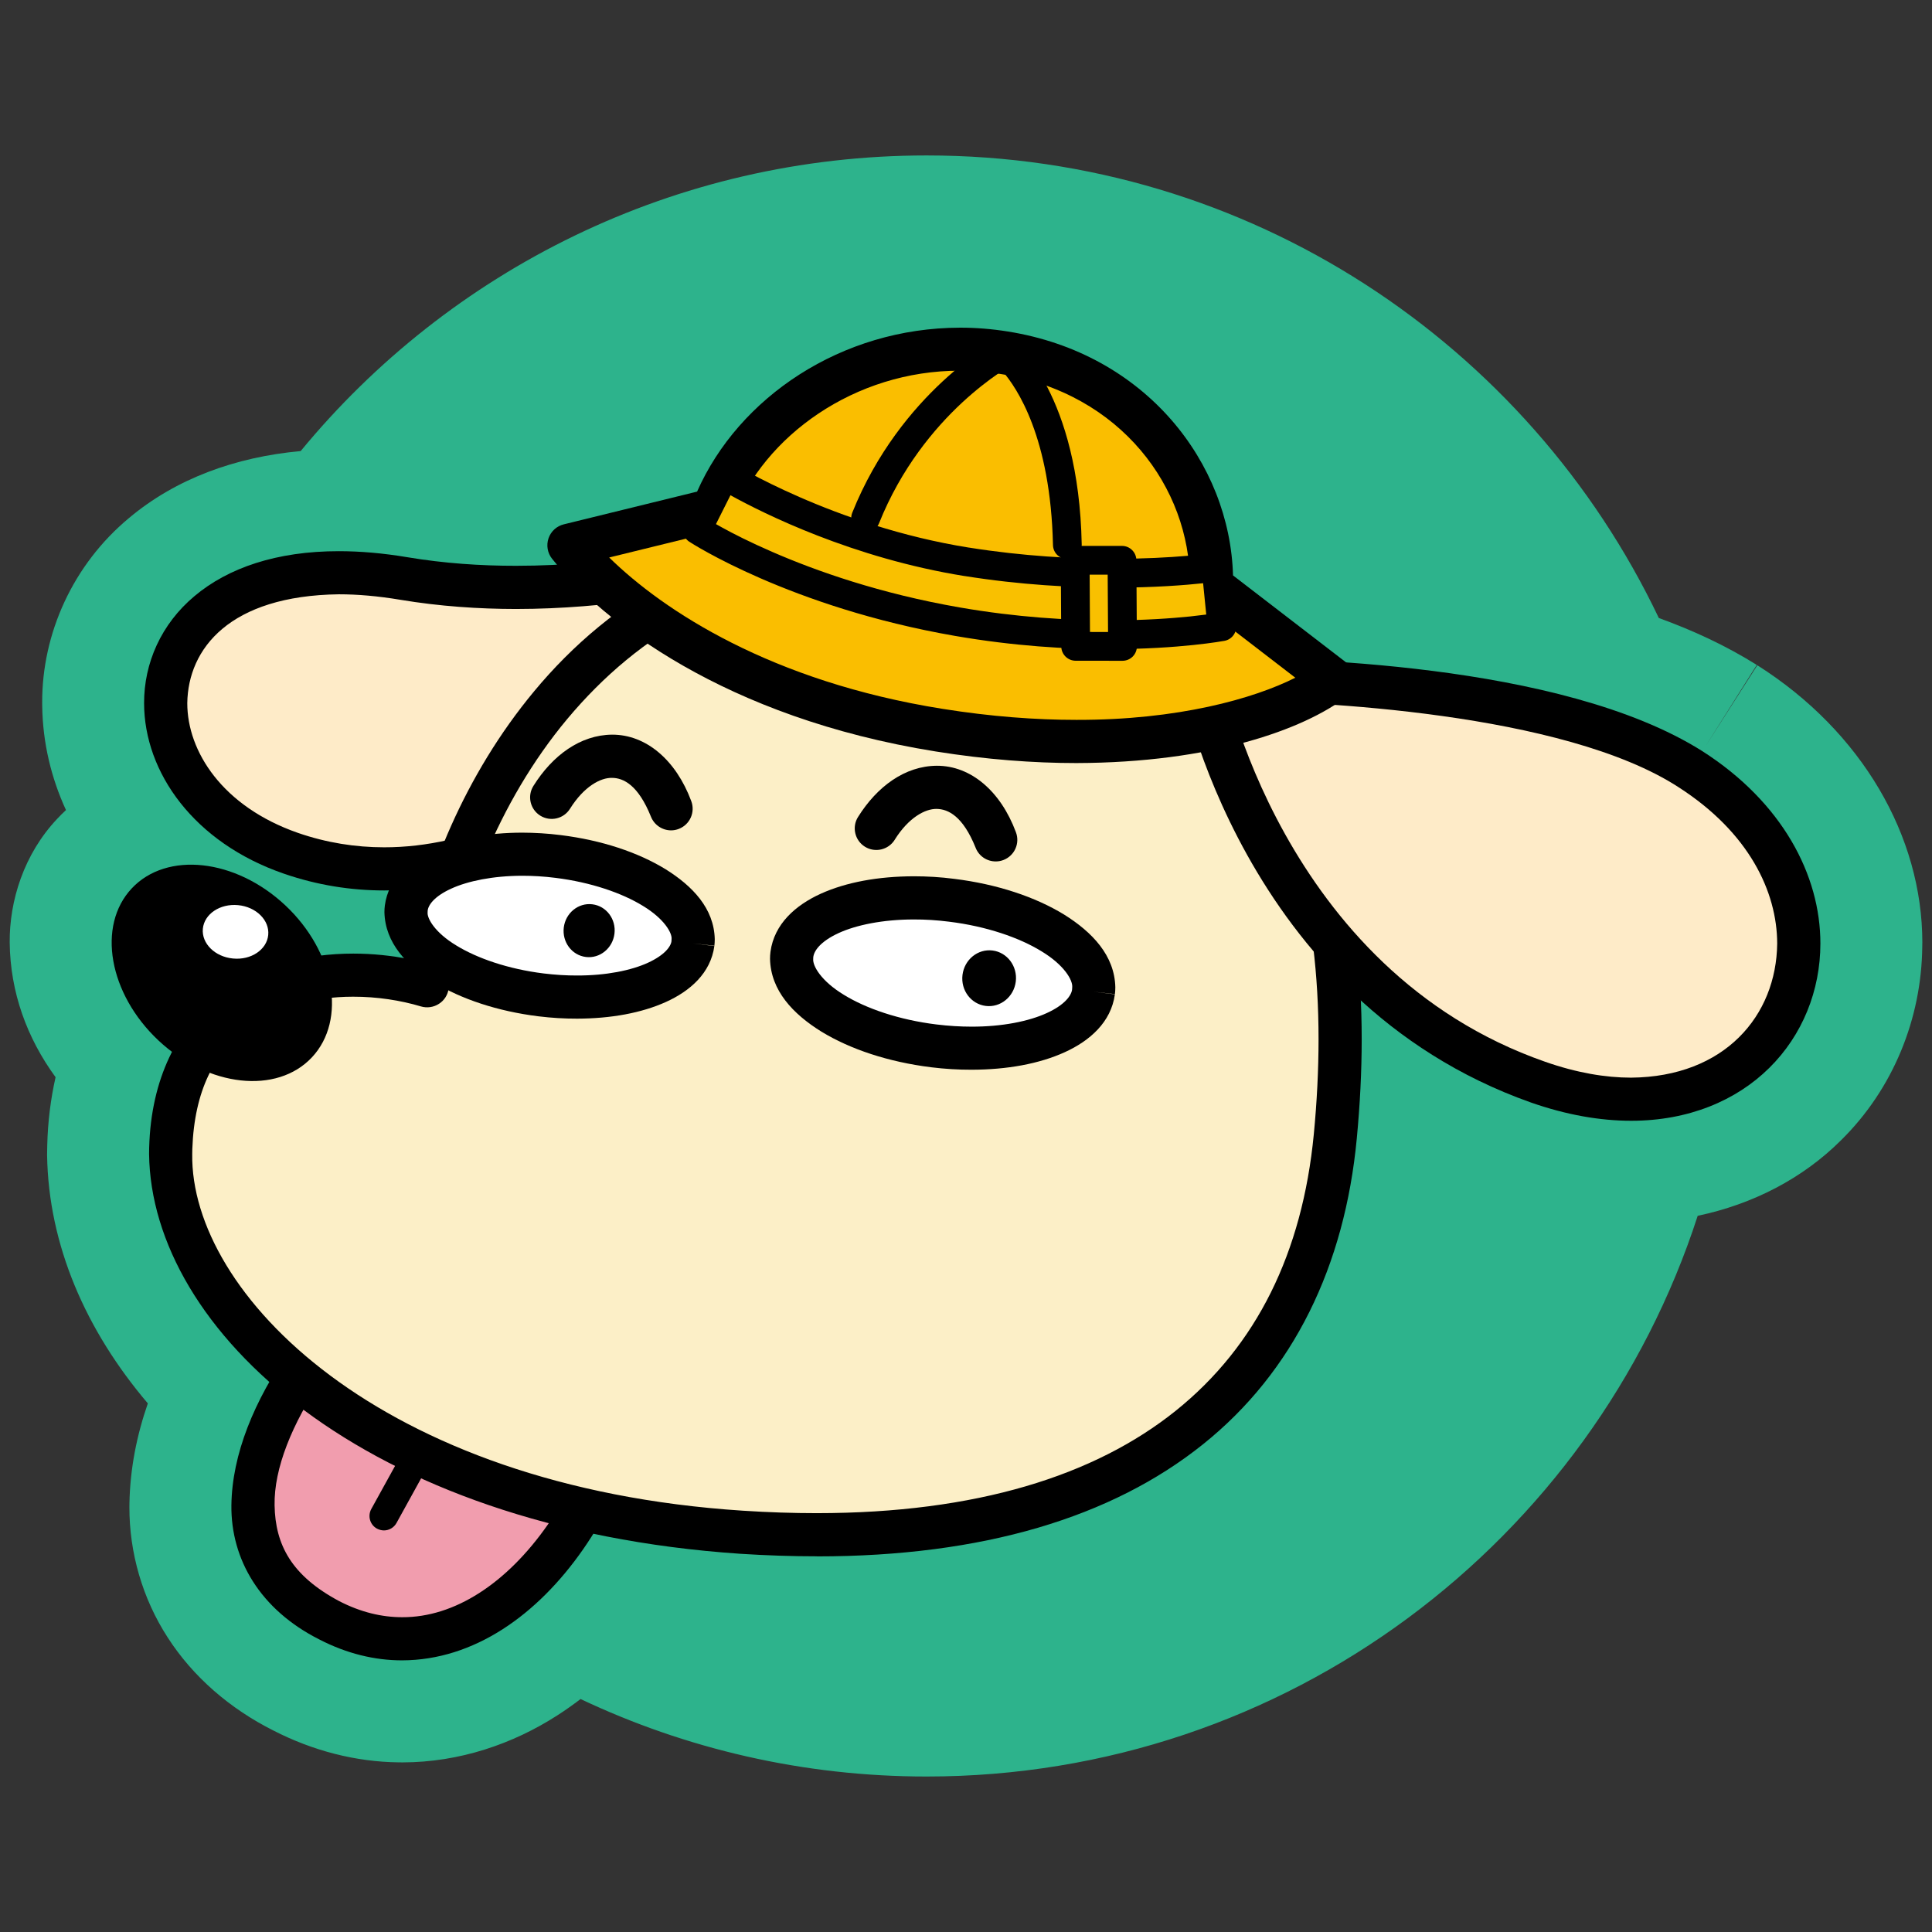
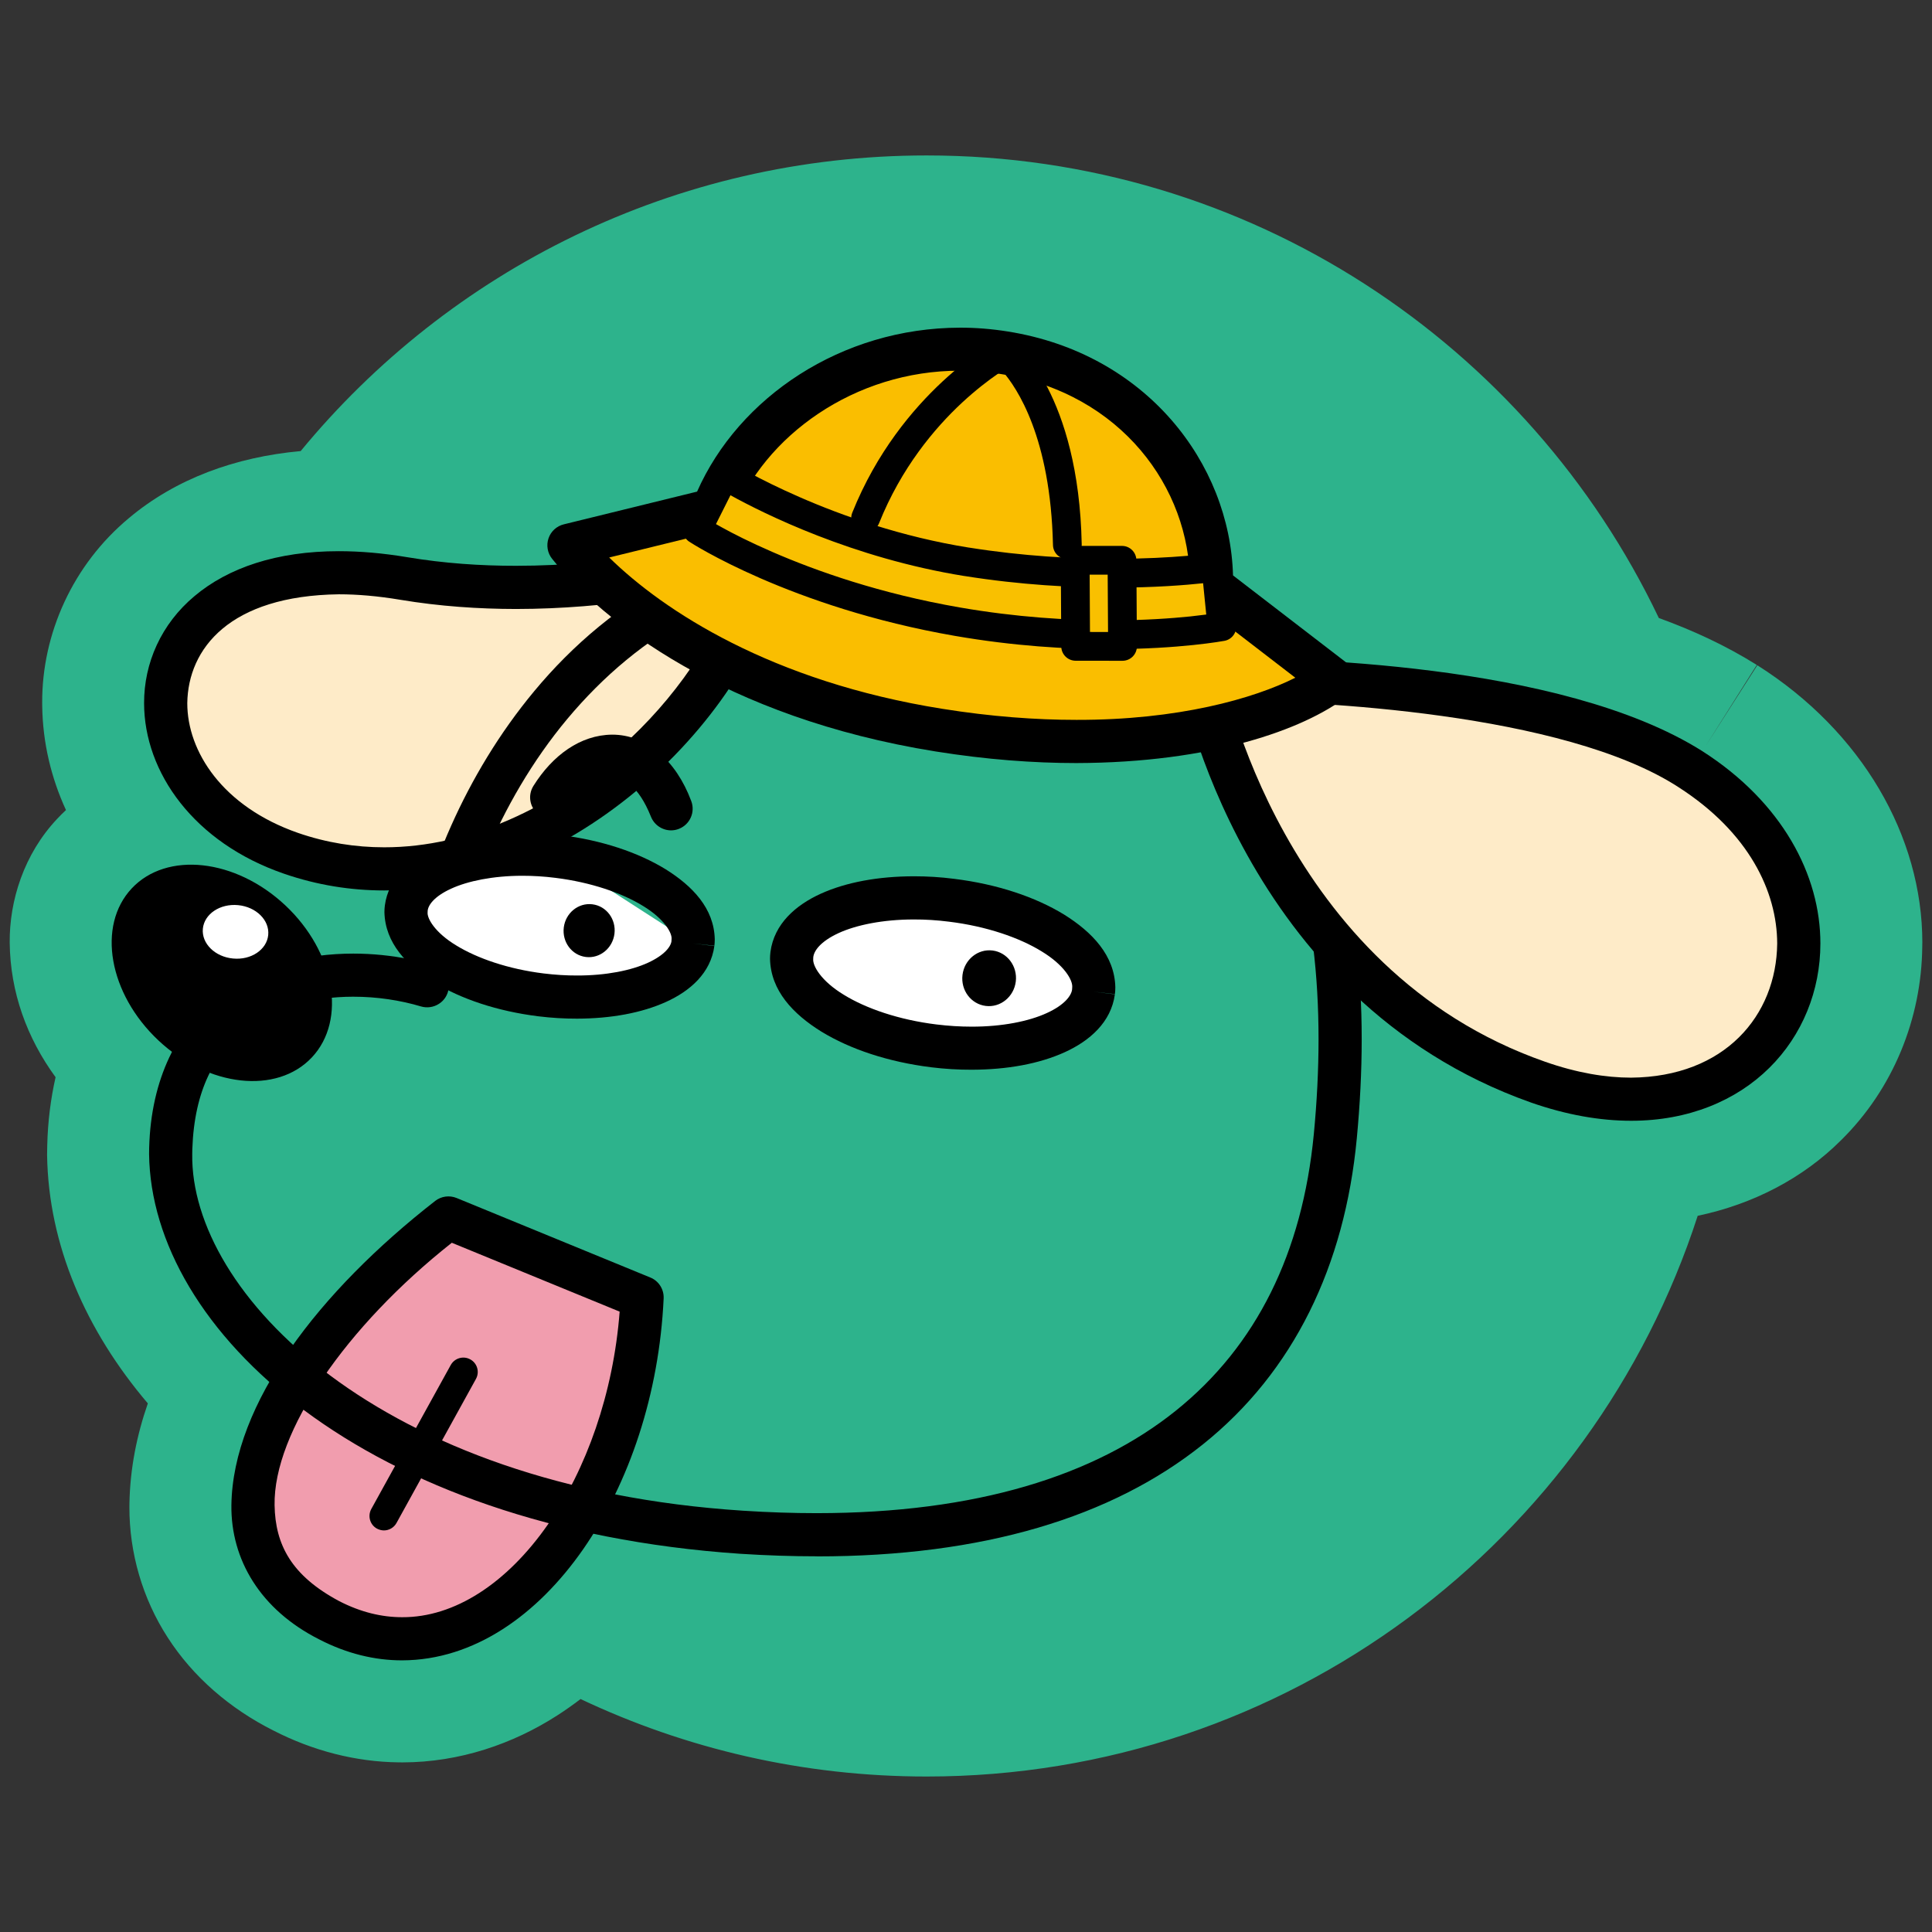
<svg xmlns="http://www.w3.org/2000/svg" version="1.1" id="レイヤー_1" x="0px" y="0px" width="48px" height="48px" viewBox="0 0 48 48" enable-background="new 0 0 48 48" xml:space="preserve">
  <rect x="0" y="0" width="48" height="48" fill="#333333" stroke="none" />
  <g>
    <path fill="#2DB38C" d="M47.76,23.421c0.001-2.648-1.505-5.25-4.1-6.893l-1.265,1.977c0,0,0-0.001,0-0.001l1.252-1.984   c-0.773-0.484-1.593-0.861-2.434-1.166C37.976,8.559,31.048,3.862,23.022,3.862c-6.264,0-11.859,2.86-15.552,7.345   c-1.62,0.147-3.102,0.686-4.266,1.664c-1.396,1.161-2.162,2.873-2.156,4.587v0.006c0,0.018,0,0.046,0.001,0.08   c0.013,0.907,0.221,1.779,0.59,2.582c-0.074,0.068-0.146,0.14-0.216,0.215c-0.831,0.879-1.19,2.04-1.182,3.075   c0.013,1.235,0.428,2.372,1.14,3.347c-0.122,0.539-0.193,1.104-0.207,1.688c-0.001,0.04-0.004,0.121-0.004,0.219v0.03   c0.035,2.237,0.962,4.354,2.503,6.167c-0.273,0.785-0.441,1.613-0.457,2.484c0,0.018-0.001,0.048-0.001,0.091   c-0.003,1.131,0.323,2.273,0.954,3.245c0.628,0.975,1.545,1.766,2.627,2.309c0.976,0.501,2.044,0.778,3.112,0.789   c0.013,0,0.027,0,0.039,0c0.015,0.001,0.029,0.001,0.044,0.001c0.002,0,0.004,0,0.006,0c1.426-0.001,2.754-0.463,3.848-1.167   c0.2-0.128,0.392-0.265,0.579-0.407c2.607,1.233,5.52,1.925,8.596,1.925c8.955,0,16.541-5.847,19.159-13.931   c1.37-0.287,2.611-0.929,3.559-1.875c1.299-1.278,2.002-3.025,2.02-4.811c0.001-0.028,0.001-0.051,0.001-0.07   c0-0.003,0-0.006,0-0.009V23.44C47.76,23.433,47.76,23.426,47.76,23.421z" />
    <g>
      <g>
        <path fill="#FEEBC8" d="M18.981,13.693C18.316,17.85,12.603,23.06,7.229,21.2c-4.813-1.666-4.164-7.992,2.805-6.827     C14.577,15.132,18.981,13.693,18.981,13.693z" />
        <path d="M7.053,21.706c-2.226-0.766-3.472-2.51-3.473-4.237l0,0c-0.003-0.99,0.422-1.966,1.255-2.661l0,0     c0.831-0.699,2.039-1.115,3.585-1.114l0,0c0.527,0,1.093,0.048,1.701,0.15l0,0c0.914,0.153,1.826,0.214,2.699,0.213l0,0     c2.481,0.001,4.631-0.495,5.537-0.74l0,0c0.302-0.082,0.458-0.133,0.458-0.133v-0.001c0.177-0.059,0.373-0.018,0.515,0.102l0,0     c0.141,0.12,0.21,0.308,0.181,0.492l0,0c-0.318,1.951-1.594,3.997-3.383,5.598l0,0c-1.789,1.594-4.115,2.745-6.584,2.748l0,0     C8.719,22.123,7.881,21.992,7.053,21.706L7.053,21.706z M4.653,17.469c-0.001,1.199,0.873,2.57,2.75,3.224l0,0     c0.712,0.246,1.429,0.358,2.14,0.358l0,0c2.124,0.003,4.232-1.013,5.87-2.476l0,0c1.361-1.209,2.381-2.723,2.833-4.123l0,0     c-1.103,0.274-3.112,0.677-5.427,0.678l0,0c-0.922-0.001-1.893-0.065-2.876-0.229l0,0c-0.555-0.093-1.063-0.136-1.524-0.136l0,0     C5.701,14.801,4.673,16.116,4.653,17.469L4.653,17.469z" />
      </g>
      <g>
        <g>
          <g>
            <path fill="#F19DAE" d="M11.142,30.261c-4.319,3.332-6.786,8.021-2.961,9.994c3.776,1.95,7.526-2.59,7.773-8.019L11.142,30.261       z" />
            <path d="M7.934,40.732c-1.466-0.738-2.201-1.988-2.185-3.335l0,0c0.033-2.525,2.18-5.313,5.064-7.561l0,0       c0.152-0.117,0.353-0.144,0.531-0.072l0,0l4.812,1.975c0.21,0.085,0.342,0.293,0.332,0.52l0,0       c-0.11,2.374-0.854,4.581-1.998,6.229l0,0c-1.14,1.639-2.717,2.758-4.499,2.763l0,0C9.311,41.252,8.613,41.083,7.934,40.732       L7.934,40.732z M6.822,37.397c0.017,0.984,0.421,1.75,1.604,2.382l0,0c0.54,0.278,1.06,0.4,1.566,0.4l0,0       c1.3,0.006,2.6-0.841,3.619-2.302l0,0c0.955-1.371,1.628-3.255,1.784-5.29l0,0l-4.17-1.711       C8.594,32.955,6.79,35.579,6.822,37.397L6.822,37.397z M10.938,30.758l0.205-0.496L10.938,30.758L10.938,30.758z" />
          </g>
          <g>
            <line fill="none" x1="9.538" y1="37.665" x2="11.512" y2="34.087" />
            <path d="M9.365,37.978c-0.173-0.095-0.235-0.312-0.141-0.486l0,0l1.975-3.579c0.096-0.172,0.313-0.235,0.486-0.139l0,0       c0.173,0.095,0.235,0.312,0.14,0.485l0,0l-1.974,3.579c-0.065,0.118-0.188,0.185-0.314,0.185l0,0       C9.479,38.022,9.42,38.007,9.365,37.978L9.365,37.978z" />
          </g>
        </g>
        <g>
-           <path fill="#FCEFC7" d="M23.082,13.702c-8.19-0.786-11.913,6.436-12.468,10.789c-2.439-0.723-6.246-0.134-6.372,4.042      c-0.119,3.933,4.872,8.917,14.181,9.533c9.308,0.616,14.124-3.282,14.752-9.834C33.92,20.453,31.272,14.486,23.082,13.702z" />
          <path d="M20.292,38.666c-0.614,0-1.249-0.021-1.904-0.063l0,0C9.033,37.968,3.755,33.042,3.704,28.67l0,0      c0-0.054,0.001-0.105,0.002-0.153l0,0c0.046-1.732,0.716-2.994,1.698-3.764l0,0c0.979-0.772,2.208-1.061,3.373-1.061l0,0      c0.479,0,0.95,0.049,1.397,0.139l0,0c0.373-2.069,1.36-4.567,3.097-6.657l0,0c1.901-2.29,4.753-4.072,8.596-4.067l0,0      c0.411,0,0.833,0.02,1.266,0.062l0,0l0,0c3.767,0.354,6.49,1.81,8.224,4.06l0,0c1.736,2.248,2.474,5.228,2.474,8.591l0,0      c0,0.8-0.042,1.623-0.122,2.466l0,0c-0.299,3.157-1.564,5.793-3.827,7.602l0,0c-2.261,1.81-5.464,2.78-9.585,2.78l0,0      C20.295,38.666,20.293,38.666,20.292,38.666L20.292,38.666z M6.07,25.595c-0.723,0.58-1.24,1.468-1.292,2.955l0,0      c-0.001,0.043-0.002,0.083-0.002,0.121l0,0c-0.051,3.448,4.635,8.276,13.683,8.862l0,0c0.633,0.041,1.244,0.061,1.833,0.061l0,0      c3.962-0.001,6.907-0.93,8.919-2.544l0,0c2.011-1.615,3.145-3.927,3.43-6.867l0,0c0.078-0.812,0.118-1.601,0.118-2.363l0,0      c0-3.213-0.709-5.943-2.25-7.935l0,0c-1.542-1.989-3.924-3.305-7.478-3.648l0,0l0.051-0.534l-0.051,0.533      c-0.4-0.038-0.787-0.057-1.163-0.057l0,0c-3.503,0.004-6.014,1.581-7.772,3.681l0,0c-1.752,2.097-2.702,4.735-2.949,6.699l0,0      c-0.02,0.156-0.108,0.296-0.24,0.38l0,0c-0.132,0.086-0.295,0.11-0.446,0.066l0,0c-0.51-0.153-1.095-0.243-1.685-0.242l0,0      c-0.003,0-0.006,0-0.009,0l0,0C7.781,24.764,6.793,25.02,6.07,25.595L6.07,25.595z" />
        </g>
-         <path d="M16.18,23.97c-0.089,0.929-0.542,1.254-1.056,1.204c-0.515-0.049-0.898-0.453-0.808-1.383     c0.088-0.93,0.542-1.255,1.056-1.206C15.887,22.635,16.269,23.04,16.18,23.97z" />
        <path d="M16.171,20.286c-0.315-0.779-0.678-0.958-0.965-0.96l0,0c-0.283-0.007-0.696,0.21-1.045,0.768l0,0l0,0     c-0.157,0.251-0.488,0.327-0.739,0.17l0,0c-0.251-0.157-0.327-0.488-0.169-0.739l0,0c0.474-0.758,1.165-1.266,1.954-1.273l0,0     c0.85-0.002,1.588,0.635,1.966,1.648l0,0c0.106,0.276-0.031,0.586-0.307,0.693l0,0c-0.063,0.025-0.129,0.037-0.193,0.037l0,0     C16.457,20.63,16.254,20.499,16.171,20.286L16.171,20.286z" />
        <g>
          <path d="M7.75,26.269c-0.87,0.928-2.576,0.74-3.813-0.419C2.701,24.69,2.403,23,3.273,22.072      c0.869-0.927,2.576-0.74,3.813,0.419C8.322,23.65,8.619,25.341,7.75,26.269z" />
          <path fill="#FFFFFF" d="M6.664,23.229c-0.035,0.366-0.427,0.629-0.875,0.585c-0.449-0.042-0.784-0.374-0.749-0.74      c0.035-0.366,0.427-0.629,0.876-0.586C6.364,22.531,6.699,22.863,6.664,23.229z" />
        </g>
-         <path d="M24.455,24.762c-0.089,0.931-0.542,1.255-1.056,1.206c-0.515-0.05-0.898-0.454-0.808-1.384     c0.088-0.93,0.541-1.255,1.056-1.206C24.161,23.427,24.543,23.833,24.455,24.762z" />
-         <path d="M24.238,21.059c-0.314-0.78-0.678-0.957-0.966-0.962l0,0c-0.283-0.005-0.697,0.211-1.045,0.769l0,0h0.001     c-0.158,0.25-0.488,0.327-0.74,0.17l0,0c-0.251-0.157-0.328-0.489-0.17-0.739l0,0c0.474-0.758,1.165-1.266,1.954-1.272l0,0     c0.85-0.004,1.589,0.634,1.967,1.648l0,0c0.107,0.276-0.031,0.586-0.307,0.693l0,0c-0.063,0.025-0.128,0.036-0.192,0.036l0,0     C24.523,21.403,24.32,21.273,24.238,21.059L24.238,21.059z" />
        <g>
          <g>
-             <path fill="#FFFFFF" d="M17.215,23.44c-0.118,0.949-1.807,1.521-3.773,1.278c-1.967-0.242-3.466-1.208-3.349-2.157       c0.118-0.95,1.807-1.523,3.774-1.279C15.834,21.524,17.333,22.49,17.215,23.44z" />
+             <path fill="#FFFFFF" d="M17.215,23.44c-0.118,0.949-1.807,1.521-3.773,1.278c-1.967-0.242-3.466-1.208-3.349-2.157       c0.118-0.95,1.807-1.523,3.774-1.279z" />
            <path d="M13.377,25.25c-1.014-0.126-1.917-0.427-2.603-0.847l0,0c-0.671-0.418-1.205-0.976-1.223-1.74l0,0       c0-0.054,0.003-0.114,0.011-0.17l0,0c0.091-0.673,0.606-1.121,1.201-1.39l0,0c0.609-0.276,1.369-0.415,2.211-0.416l0,0       c0.309,0.001,0.631,0.019,0.959,0.061l0,0c1.014,0.126,1.916,0.427,2.602,0.847l0,0c0.671,0.418,1.206,0.974,1.223,1.739l0,0       c0,0.058-0.004,0.114-0.009,0.163l0,0l-0.533-0.058l0.532,0.065c-0.091,0.673-0.606,1.12-1.202,1.389l0,0       c-0.608,0.275-1.368,0.413-2.209,0.415l0,0C14.025,25.309,13.704,25.29,13.377,25.25L13.377,25.25z M11.208,22.079       c-0.43,0.196-0.574,0.417-0.583,0.554l0,0c-0.001,0.004-0.001,0.015-0.001,0.03l0,0c-0.018,0.151,0.179,0.505,0.711,0.826l0,0       c0.518,0.319,1.293,0.588,2.172,0.696l0,0c0.285,0.035,0.563,0.052,0.829,0.051l0,0c0.719,0.002,1.349-0.126,1.765-0.318l0,0       c0.421-0.194,0.568-0.408,0.582-0.538l0,0h-0.001c0.002-0.02,0.003-0.035,0.003-0.047l0,0c0.017-0.151-0.179-0.504-0.711-0.826       l0,0c-0.517-0.319-1.293-0.588-2.174-0.697l0,0c-0.283-0.036-0.56-0.052-0.826-0.052l0,0c-0.002,0-0.004,0-0.006,0l0,0       C12.25,21.76,11.623,21.888,11.208,22.079L11.208,22.079z" />
          </g>
          <path d="M15.266,23.199c-0.045,0.361-0.363,0.62-0.71,0.577c-0.349-0.043-0.593-0.371-0.549-0.733      c0.045-0.361,0.362-0.619,0.71-0.576C15.065,22.509,15.311,22.837,15.266,23.199z" />
        </g>
        <g>
          <g>
            <path fill="#FFFFFF" d="M27.168,24.64c-0.123,0.998-1.901,1.601-3.97,1.344c-2.069-0.255-3.647-1.272-3.524-2.27       c0.123-0.999,1.901-1.602,3.97-1.346C25.714,22.623,27.291,23.64,27.168,24.64z" />
            <path d="M23.133,26.516c-1.064-0.133-2.01-0.448-2.728-0.887l0,0c-0.703-0.437-1.256-1.018-1.274-1.806l0,0       c0-0.055,0.003-0.116,0.011-0.175l0,0c0.093-0.695,0.626-1.16,1.248-1.443l0,0c0.635-0.288,1.432-0.432,2.314-0.434l0,0       c0.325,0,0.662,0.019,1.006,0.064l0,0c1.064,0.132,2.01,0.448,2.727,0.887l0,0c0.702,0.438,1.256,1.018,1.273,1.807l0,0       c0,0.059-0.004,0.115-0.01,0.169l0,0l-0.533-0.059l0.532,0.065c-0.094,0.694-0.627,1.157-1.248,1.439l0,0       c-0.635,0.288-1.432,0.433-2.315,0.434l0,0C23.812,26.578,23.475,26.558,23.133,26.516L23.133,26.516z M20.835,23.182       c-0.456,0.21-0.618,0.447-0.63,0.607l0,0c0,0.004-0.001,0.016-0.001,0.034l0,0c-0.017,0.175,0.198,0.551,0.762,0.893l0,0       c0.549,0.339,1.369,0.622,2.297,0.736l0,0c0.301,0.037,0.595,0.055,0.875,0.055l0,0c0.76,0.002,1.427-0.134,1.87-0.338l0,0       c0.45-0.205,0.613-0.44,0.628-0.589l0,0l0,0c0.002-0.022,0.003-0.038,0.003-0.051l0,0c0.017-0.176-0.198-0.552-0.761-0.893l0,0       c-0.55-0.339-1.368-0.623-2.3-0.737l0,0c-0.299-0.038-0.592-0.056-0.873-0.055l0,0c-0.004,0-0.008,0-0.012,0l0,0       C21.937,22.845,21.275,22.98,20.835,23.182L20.835,23.182z" />
          </g>
          <path d="M25.237,24.386c-0.047,0.38-0.382,0.652-0.747,0.606c-0.366-0.046-0.624-0.39-0.577-0.771      c0.047-0.38,0.381-0.652,0.747-0.606C25.025,23.661,25.283,24.006,25.237,24.386z" />
        </g>
      </g>
      <g>
        <path fill="#FEEBC8" d="M29.863,16.876c0,0,1.465,7.604,8.348,10.008c6.191,2.164,8.918-4.483,3.793-7.772     C38.243,16.699,29.863,16.876,29.863,16.876z" />
        <path d="M40.525,27.845c-0.767,0-1.602-0.143-2.491-0.454l0,0c-7.215-2.555-8.677-10.366-8.698-10.414l0,0     c-0.03-0.154,0.01-0.314,0.109-0.437l0,0c0.098-0.122,0.247-0.196,0.404-0.2l0,0c0.004,0,0.145-0.004,0.397-0.004l0,0     c1.725,0.018,8.512,0.093,12.048,2.326l0,0c1.989,1.272,2.935,3.083,2.933,4.78l0,0c0,1.169-0.448,2.279-1.27,3.09l0,0     c-0.82,0.812-2.009,1.313-3.426,1.313l0,0C40.529,27.845,40.527,27.845,40.525,27.845L40.525,27.845z M30.709,17.935     c0.236,0.724,0.622,1.72,1.215,2.783l0,0c1.189,2.131,3.183,4.515,6.464,5.661l0,0c0.788,0.276,1.503,0.395,2.136,0.395l0,0     c2.33-0.02,3.61-1.543,3.63-3.331l0,0c-0.003-1.297-0.707-2.761-2.44-3.878l0,0c-2.867-1.873-9.121-2.147-11.166-2.156l0,0     C30.592,17.56,30.645,17.738,30.709,17.935L30.709,17.935z" />
      </g>
      <g>
        <g>
          <g>
            <path fill="#FABE00" d="M30.1,14.561c0.046-2.624-1.856-5.27-5.145-5.796c-3.288-0.526-6.273,1.367-7.244,3.905l-3.575,0.878       c1.141,1.431,4.071,3.774,9.197,4.593c5.126,0.82,8.592-0.321,9.793-1.253L30.1,14.561z" />
            <path d="M23.247,18.67c-5.255-0.842-8.296-3.242-9.531-4.788l0,0c-0.114-0.143-0.147-0.334-0.088-0.508l0,0       c0.059-0.173,0.202-0.304,0.38-0.347l0,0l3.311-0.813c1.035-2.343,3.585-4.068,6.531-4.073l0,0       c0.391-0.001,0.789,0.031,1.189,0.095l0,0c3.434,0.547,5.517,3.268,5.595,6.06l0,0l2.817,2.167       c0.132,0.101,0.209,0.256,0.209,0.423l0,0c0.001,0.167-0.076,0.323-0.207,0.425l0,0c-1.071,0.817-3.358,1.638-6.711,1.647l0,0       C25.678,18.958,24.511,18.872,23.247,18.67L23.247,18.67z M23.416,17.611c1.208,0.193,2.319,0.274,3.325,0.274l0,0       c2.528,0.006,4.407-0.527,5.441-1.047l0,0l-2.41-1.854l0.327-0.425l0.536,0.009l-0.536-0.009l-0.327,0.425       c-0.135-0.103-0.212-0.264-0.209-0.434l0,0c0-0.027,0-0.055,0-0.085l0,0c-0.005-2.334-1.699-4.691-4.694-5.172l0,0       c-0.346-0.056-0.686-0.083-1.02-0.083l0,0c-2.614-0.005-4.872,1.624-5.639,3.649l0,0c-0.063,0.164-0.202,0.287-0.373,0.329l0,0       l-2.702,0.663C16.485,15.174,19.161,16.933,23.416,17.611L23.416,17.611z" />
          </g>
          <g>
            <path fill="#F9C000" d="M24.022,13.961c-3.441-0.55-6.024-2.154-6.024-2.154L17.32,13.16c0,0,2.431,1.588,6.464,2.287       c3.773,0.654,6.574,0.126,6.574,0.126l-0.148-1.478C30.21,14.095,27.464,14.511,24.022,13.961z" />
            <path d="M23.723,15.798c-4.099-0.711-6.571-2.321-6.598-2.339l0,0c-0.151-0.1-0.206-0.298-0.124-0.459l0,0l0.677-1.354       c0.045-0.091,0.126-0.157,0.223-0.184l0,0c0.097-0.027,0.2-0.013,0.286,0.04l0,0c0.002,0,0.62,0.387,1.675,0.847l0,0       c1.056,0.462,2.535,0.989,4.216,1.257l0,0l-0.056,0.353l-0.056,0.353c-2.784-0.446-5.001-1.557-5.818-2.008l0,0l-0.36,0.717       c0.043,0.025,0.092,0.052,0.147,0.082l0,0c0.282,0.156,0.702,0.37,1.248,0.607l0,0c1.09,0.475,2.679,1.038,4.663,1.382l0,0       c1.419,0.246,2.699,0.321,3.738,0.321l0,0c0.839,0,1.521-0.05,1.99-0.098l0,0c0.157-0.017,0.289-0.033,0.395-0.047l0,0       l-0.078-0.778c-0.43,0.046-1.211,0.11-2.223,0.11l0,0c-1.035-0.001-2.312-0.067-3.703-0.289l0,0l0.056-0.353l0.056-0.353       c1.346,0.214,2.586,0.279,3.59,0.279l0,0c1.522,0,2.486-0.146,2.488-0.147l0,0c0.097-0.015,0.195,0.011,0.273,0.072l0,0       c0.078,0.06,0.126,0.148,0.137,0.246l0,0l0.148,1.479c0.018,0.184-0.108,0.353-0.29,0.387l0,0       c-0.017,0.003-1.107,0.206-2.841,0.207l0,0C26.509,16.13,25.189,16.052,23.723,15.798L23.723,15.798z" />
          </g>
          <g>
            <polygon fill="#F9C000" points="27.888,16.06 26.724,16.059 26.712,13.92 27.875,13.921      " />
            <path d="M26.724,16.416c-0.197-0.001-0.356-0.159-0.357-0.356l0,0l-0.012-2.138c-0.001-0.095,0.037-0.187,0.104-0.254l0,0       c0.067-0.068,0.158-0.105,0.253-0.105l0,0h1.164c0.196,0,0.355,0.159,0.357,0.355l0,0l0.013,2.14l-0.357,0.002v-0.357v0.357       l0.357-0.002c0.001,0.094-0.037,0.186-0.104,0.254l0,0c-0.067,0.067-0.158,0.105-0.254,0.105l0,0L26.724,16.416L26.724,16.416z        M27.08,15.701l0.449,0.001l-0.009-1.425h-0.448L27.08,15.701L27.08,15.701z" />
          </g>
        </g>
        <path d="M26.161,13.541c-0.06-2.678-0.896-3.909-1.26-4.326l0,0c-0.036,0.024-0.076,0.051-0.12,0.08l0,0     c-0.221,0.152-0.53,0.386-0.875,0.705l0,0c-0.69,0.641-1.516,1.625-2.067,3.002l0,0c-0.074,0.183-0.282,0.272-0.465,0.199l0,0     c-0.184-0.073-0.273-0.282-0.199-0.465l0,0c1.205-2.998,3.575-4.267,3.611-4.288l0,0c0.125-0.067,0.277-0.054,0.388,0.032l0,0     c0.074,0.05,1.627,1.328,1.701,5.045l0,0c0.004,0.197-0.153,0.361-0.35,0.364l0,0c-0.003,0-0.005,0-0.008,0l0,0     C26.323,13.89,26.165,13.736,26.161,13.541L26.161,13.541z" />
      </g>
    </g>
  </g>
</svg>